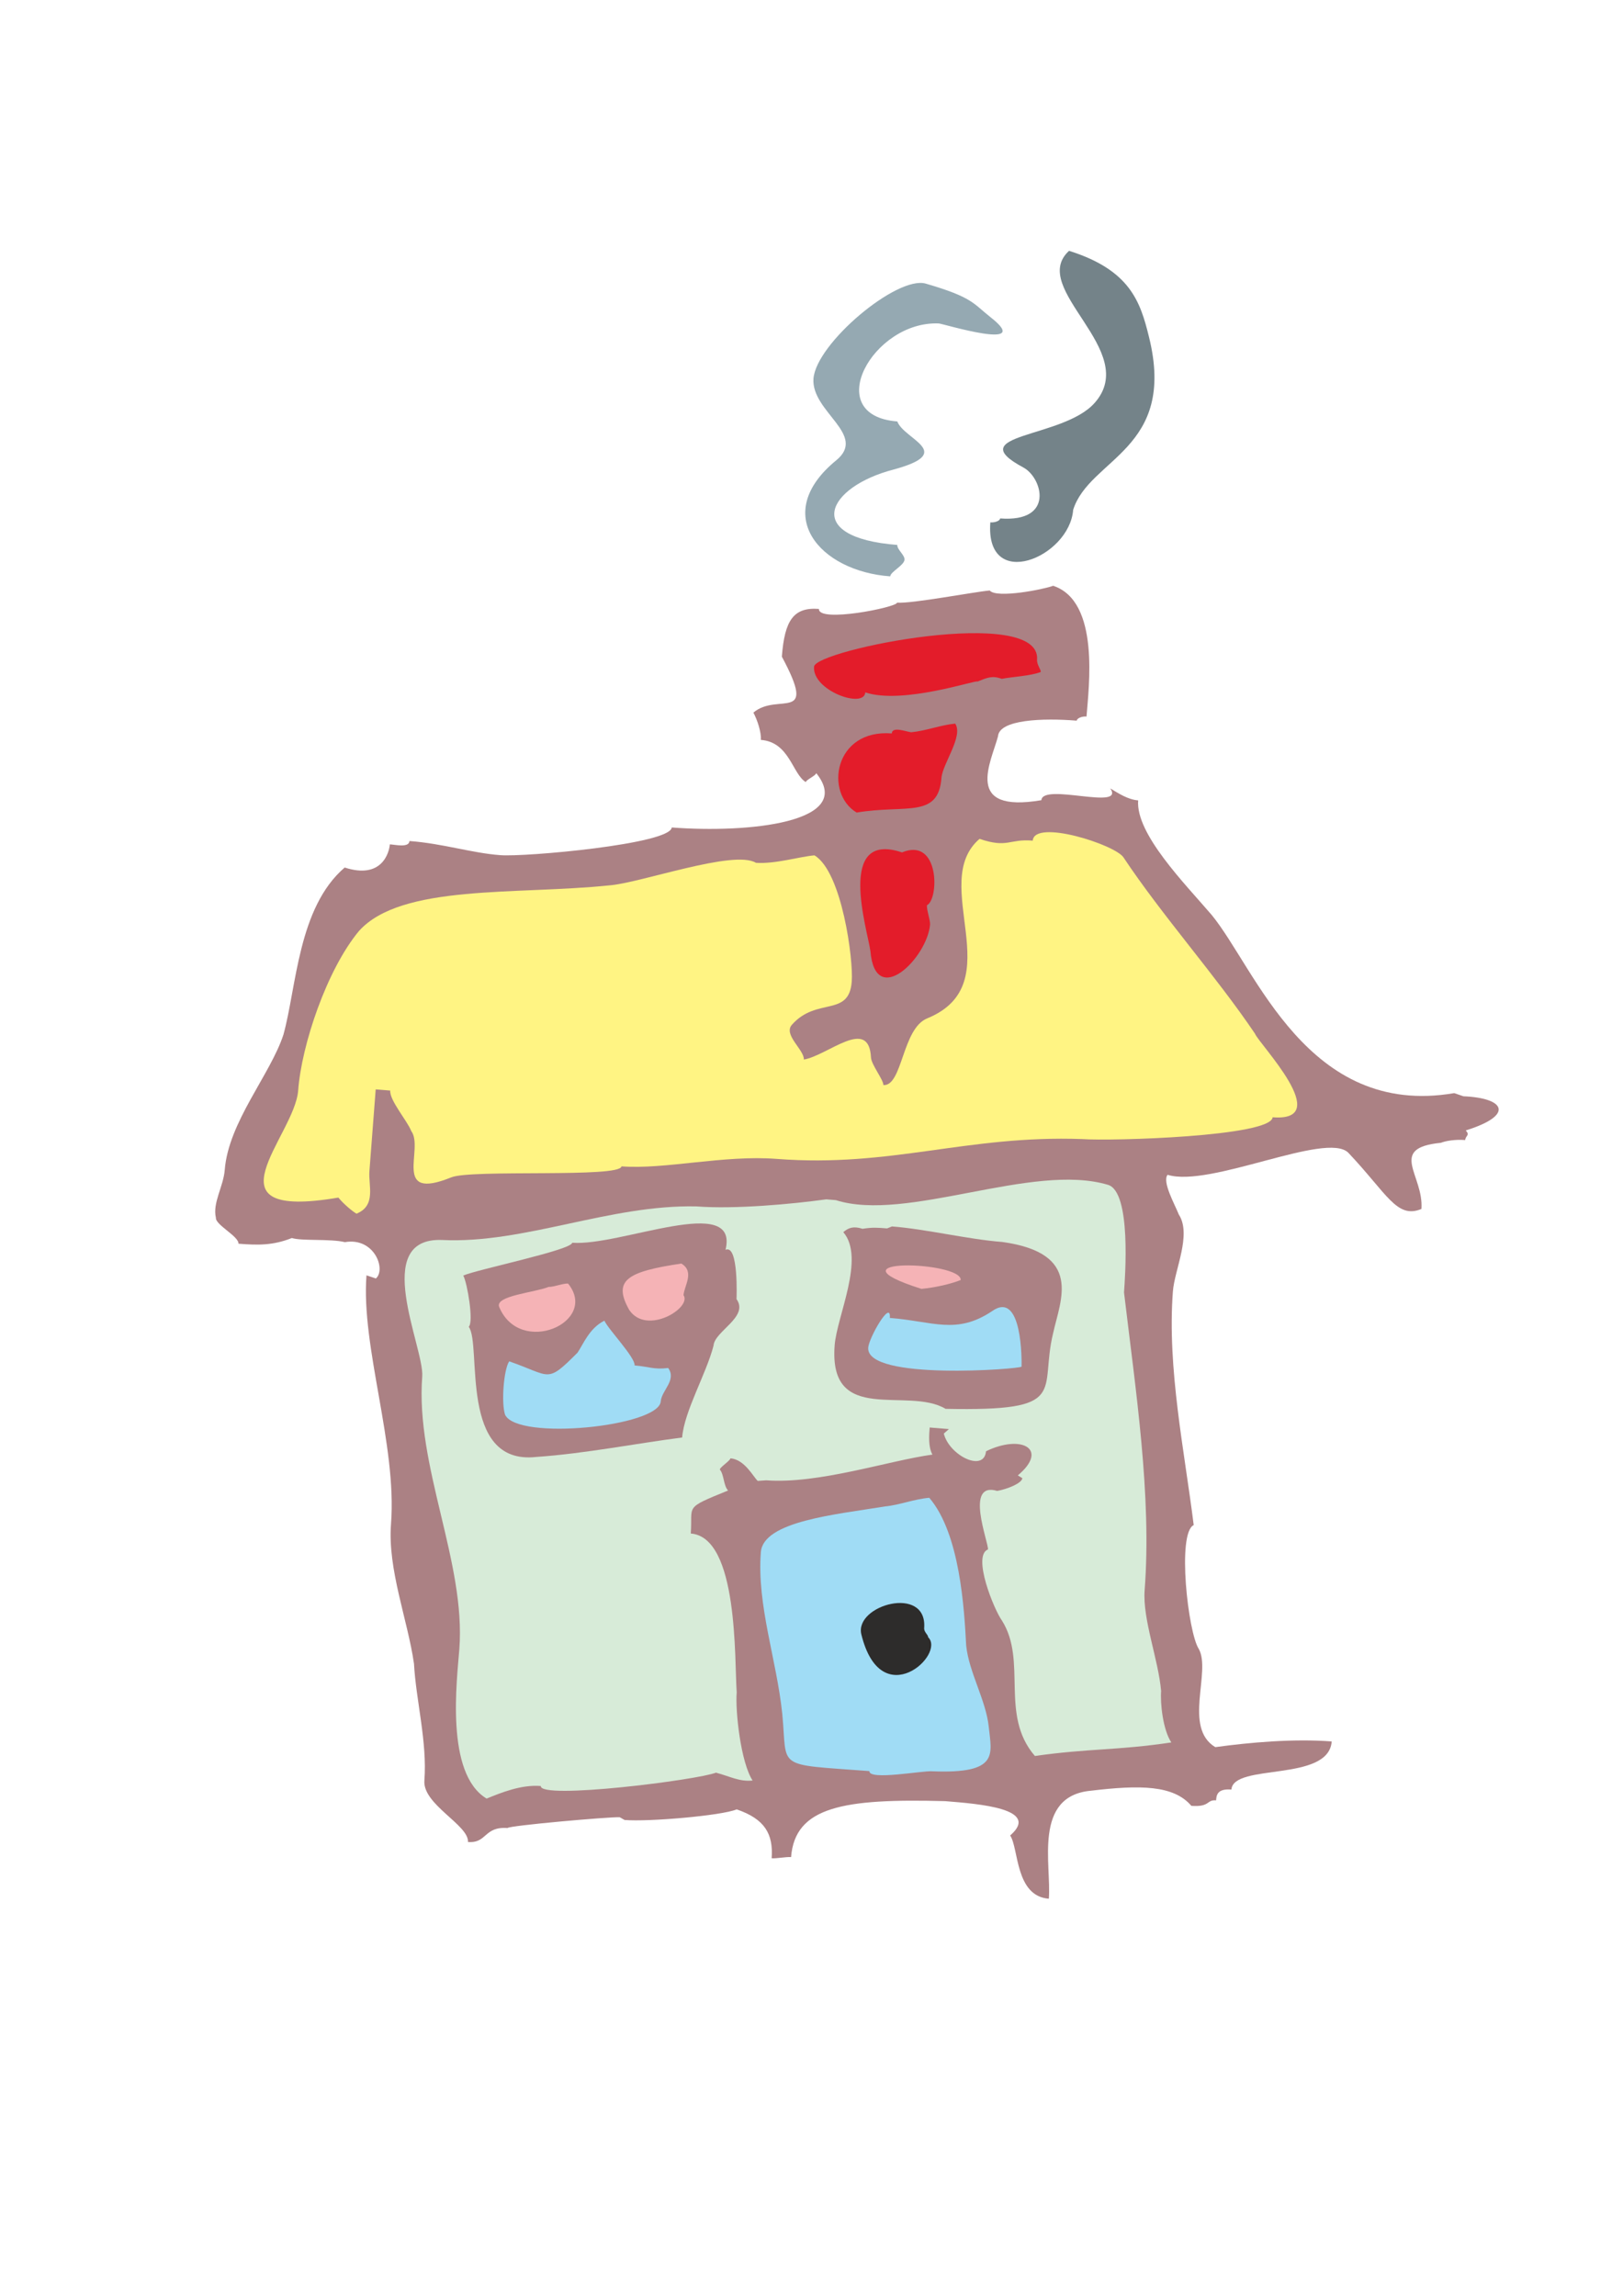
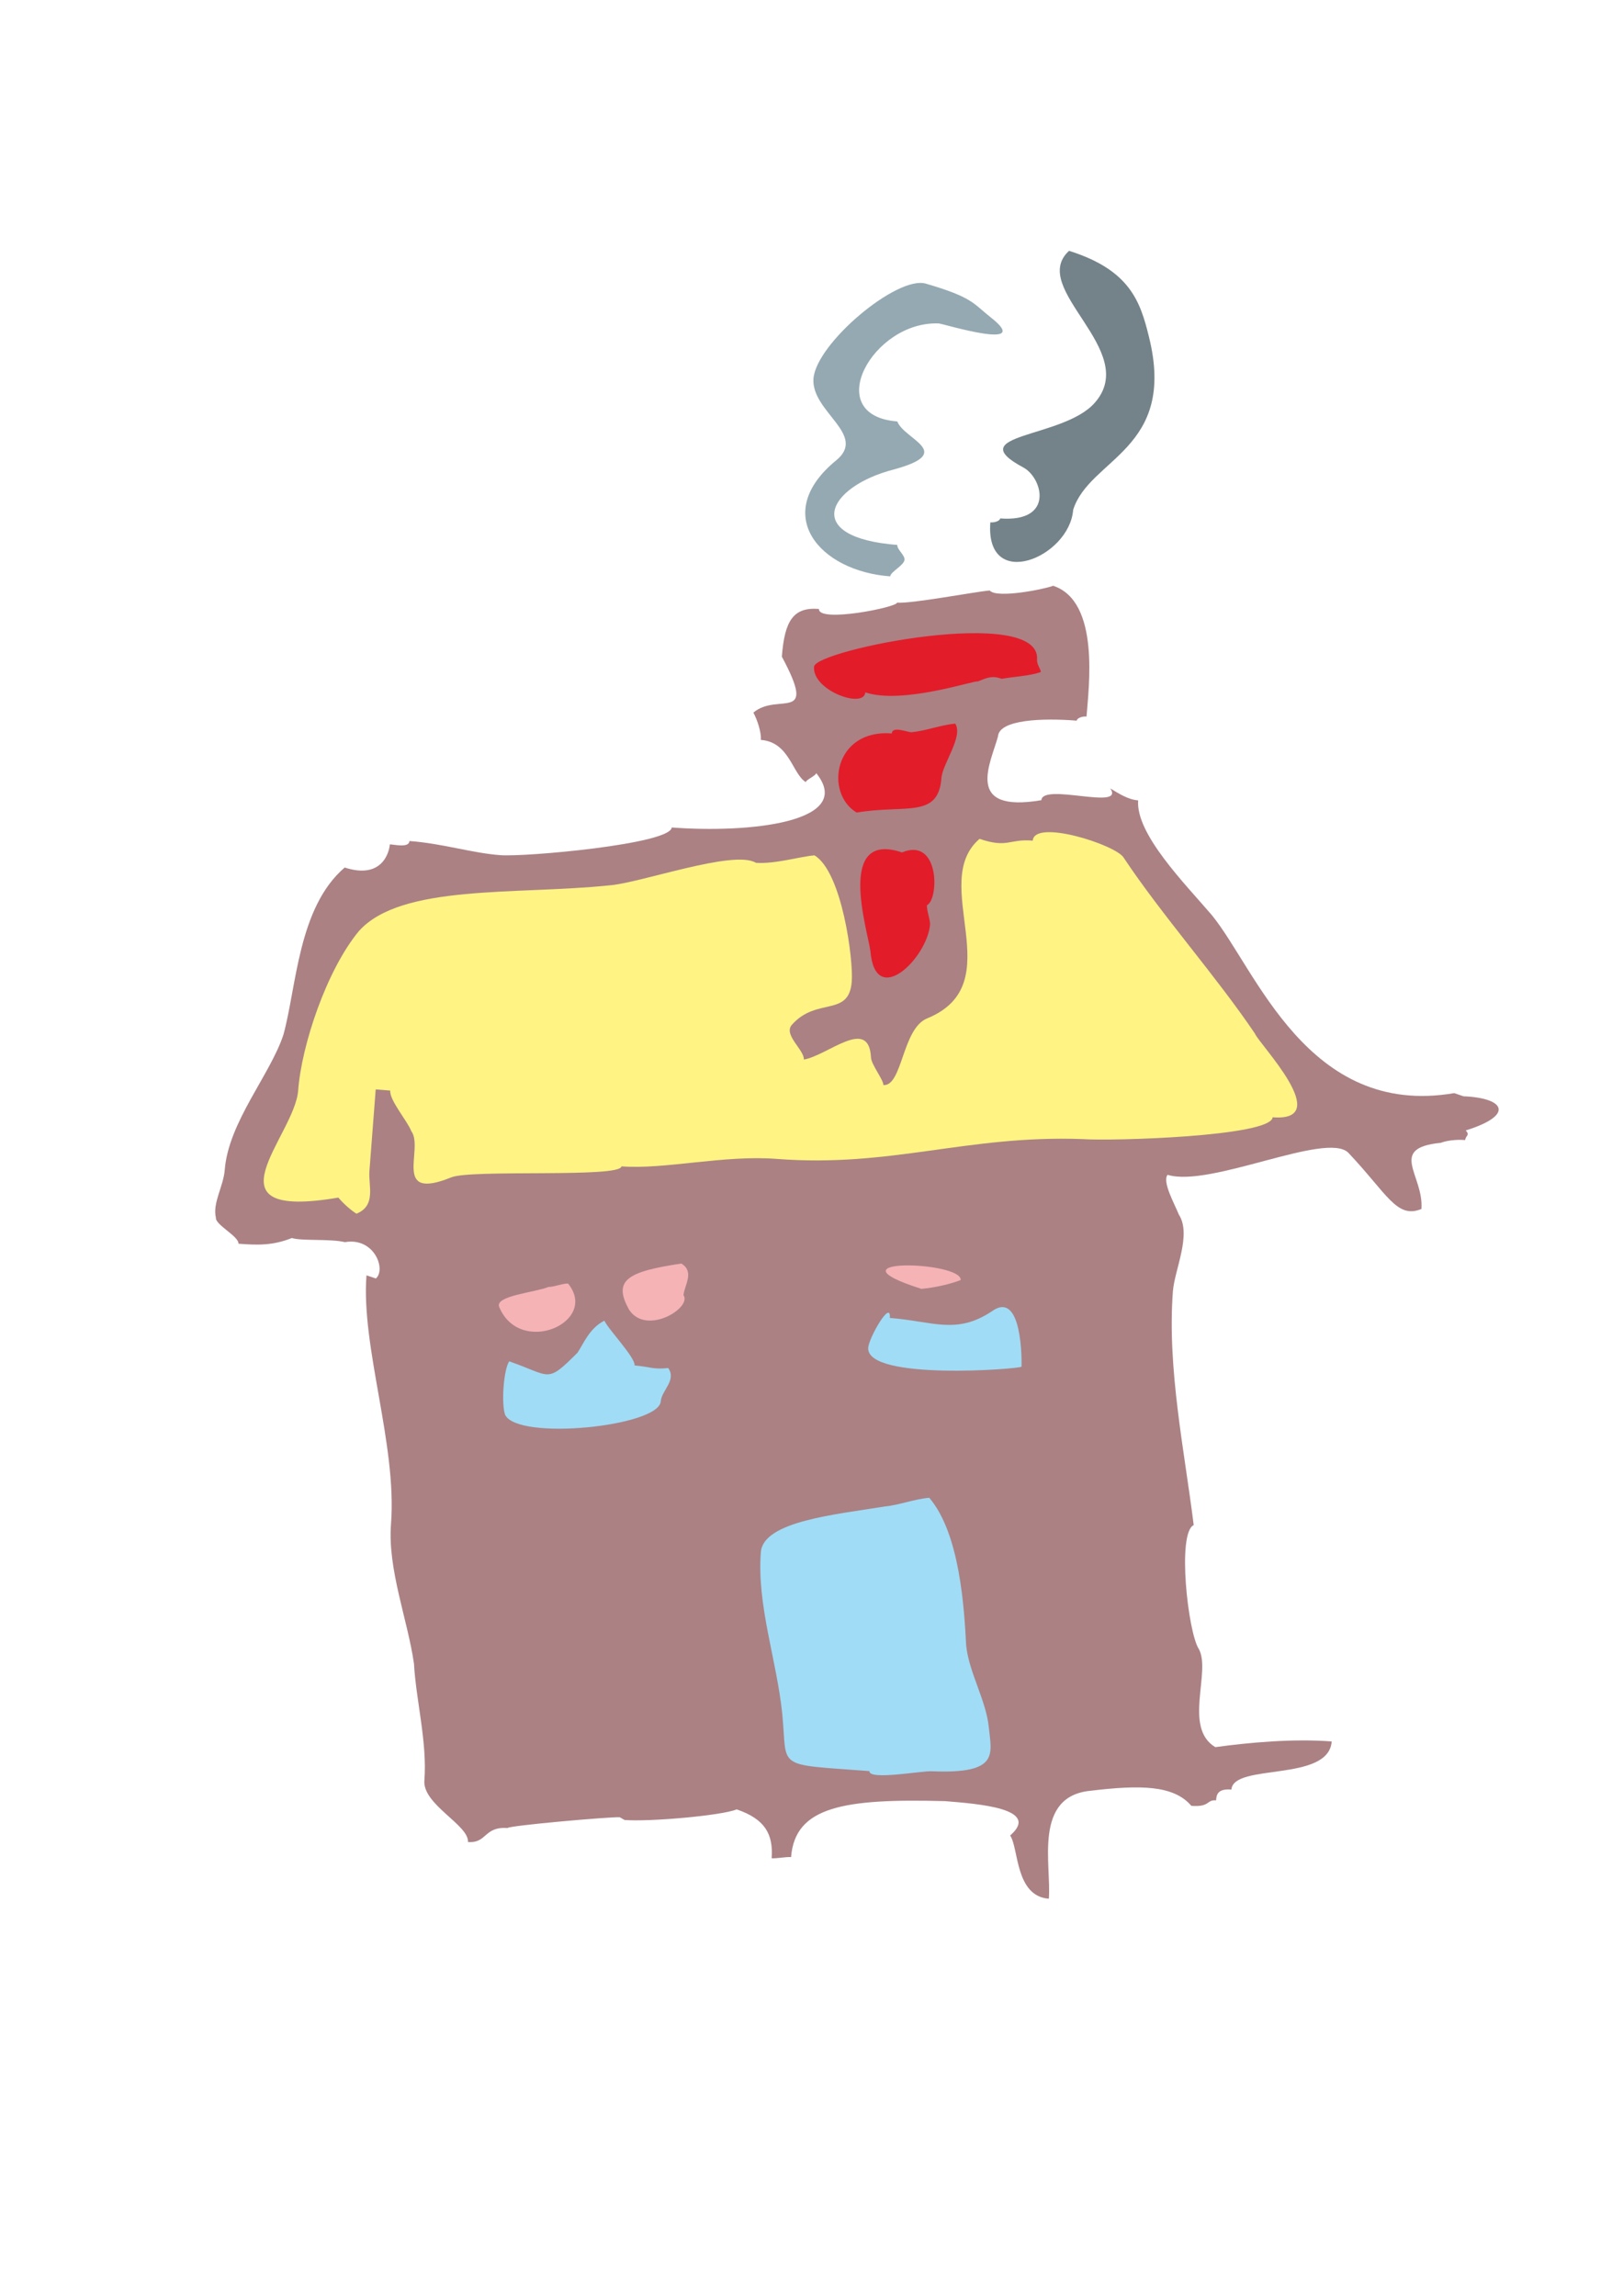
<svg xmlns="http://www.w3.org/2000/svg" height="841.89pt" viewBox="0 0 595.276 841.89" width="595.276pt" version="1.1" id="1ce2e44f-f611-11ea-959b-dcc15c148e23">
  <g>
    <path style="fill:#ab8184;" d="M 528.47,419.073 C 530.27,418.353 533.798,417.777 537.398,418.065 537.542,416.337 539.27,416.409 537.614,414.537 555.398,408.993 552.158,402.657 536.75,402.009 L 533.366,400.857 C 479.51,410.073 460.646,355.353 444.446,335.553 434.582,324.033 416.51,305.817 417.446,293.505 413.63,293.217 410.102,290.841 407.222,289.113 412.766,297.393 382.454,286.953 381.95,293.433 353.222,298.329 363.518,279.537 366.038,270.033 366.47,263.841 382.526,263.265 394.91,264.273 394.982,263.409 396.782,262.617 398.51,262.761 399.302,252.105 403.55,220.497 386.27,214.809 382.958,216.105 365.462,219.561 363.014,216.537 357.758,216.969 334.358,221.433 329.03,221.001 328.886,222.729 300.014,228.489 300.374,223.305 291.086,222.585 287.774,227.409 286.766,240.801 300.086,265.641 285.254,253.689 276.326,261.321 277.838,264.129 279.278,268.665 279.062,271.329 289.574,272.121 290.582,283.785 295.55,286.809 295.622,285.945 299.294,284.433 299.366,283.497 313.91,301.569 274.67,305.601 246.374,303.441 245.942,309.561 192.374,314.313 183.518,313.593 172.934,312.801 162.566,309.345 150.182,308.409 150.038,311.001 144.782,309.705 142.982,309.633 142.766,312.513 140.174,322.593 126.422,318.129 109.286,332.817 108.782,361.977 103.958,379.401 99.206,394.017 83.798,411.441 82.43,429.009 81.926,435.201 77.894,441.105 79.19,446.577 78.974,449.169 87.614,453.345 87.47,456.081 94.67,456.657 100.142,456.729 107.054,453.993 110.582,455.145 121.238,454.209 126.494,455.505 137.294,453.633 141.686,465.513 137.87,468.825 L 134.414,467.673 C 132.398,494.097 145.646,529.737 143.414,558.825 142.118,575.529 149.534,593.961 151.838,610.089 152.558,623.409 156.734,638.817 155.654,652.929 154.934,661.713 172.07,669.273 171.638,675.465 178.694,676.041 177.398,669.705 186.182,670.353 186.254,669.489 223.838,666.177 227.294,666.393 L 229.094,667.401 C 237.878,668.121 264.662,665.817 270.206,663.513 280.502,667.041 283.67,672.513 283.022,681.441 284.75,681.585 288.35,680.865 290.15,681.009 291.59,662.505 309.446,659.481 346.67,660.489 358.982,661.497 381.878,663.225 370.502,673.089 373.67,677.697 372.302,695.337 384.686,696.273 385.694,683.961 378.782,658.617 400.094,656.673 418.094,654.513 430.478,654.585 436.958,662.217 443.942,662.721 442.43,659.913 446.03,660.201 446.174,658.473 446.318,655.809 451.646,656.241 452.438,646.449 487.286,653.649 488.438,638.601 474.398,637.521 458.342,638.961 445.742,640.689 433.862,633.561 444.302,613.041 439.694,604.689 435.734,598.713 431.63,562.137 437.822,559.257 434.51,532.473 428.03,501.729 430.19,473.577 430.766,465.657 437.174,452.769 432.35,445.353 430.91,441.681 426.158,433.329 428.246,430.809 443.798,435.633 486.35,414.825 494.486,422.673 508.814,437.793 512.27,447.081 521.342,443.337 522.278,430.953 508.814,421.017 528.47,419.073 L 528.47,419.073 Z" />
-     <path style="fill:#d7ebd8;" d="M 281.006,542.841 L 277.91,543.057 C 276.254,541.545 273.158,535.209 267.902,534.777 267.83,535.641 264.086,538.017 264.014,538.881 265.598,540.753 265.31,544.713 267.038,546.585 250.55,553.281 254.15,551.841 253.358,562.353 270.926,563.721 269.342,608.865 270.206,620.529 269.63,627.513 271.718,646.377 276.038,652.929 271.142,653.433 267.83,651.417 262.574,650.049 255.95,652.713 197.918,660.057 198.35,654.945 191.222,654.369 183.95,657.321 178.478,659.553 163.214,650.409 167.606,616.137 168.47,604.761 170.918,572.865 152.342,537.801 154.862,504.753 155.654,494.241 135.71,453.633 162.206,454.713 192.302,456.153 223.622,441.681 255.446,442.401 269.63,443.481 290.582,441.537 303.038,439.809 L 306.566,440.097 C 332.558,448.377 378.638,426.201 406.358,434.481 415.07,437.001 412.622,468.753 412.262,473.937 416.51,509.793 422.486,548.457 419.822,583.161 419.03,593.817 424.862,608.505 425.87,620.097 425.51,624.489 426.518,634.353 429.614,638.961 409.958,641.913 399.374,641.121 379.574,643.929 366.542,628.809 376.91,609.225 367.478,594.249 364.67,590.433 356.462,570.489 362.366,568.185 362.582,565.521 353.654,543.129 365.75,546.729 369.422,546.081 374.822,543.921 374.966,542.049 L 373.31,541.041 C 384.83,531.393 374.678,525.849 361.646,532.185 360.926,540.033 348.182,533.769 346.166,525.705 L 348.038,524.049 340.982,523.473 C 340.766,526.209 340.406,530.529 341.99,533.409 325.79,535.641 300.302,544.281 281.006,542.841 L 281.006,542.841 Z" />
    <path style="fill:#ab8184;" d="M 306.134,493.305 C 303.83,522.969 332.918,508.281 346.814,516.633 392.894,517.569 381.014,510.441 386.27,488.841 388.934,476.673 397.358,459.537 367.55,455.433 355.166,454.497 339.47,450.681 327.158,449.745 L 325.358,450.465 C 321.758,450.177 320.03,450.033 316.358,450.609 312.974,449.529 311.174,450.249 309.302,451.833 317.438,461.337 306.926,482.721 306.134,493.305 L 306.134,493.305 Z" />
    <path style="fill:#e31c2a;" d="M 380.366,241.881 C 380.222,243.681 381.806,245.553 381.734,246.417 378.134,247.857 371.006,248.217 367.406,248.937 363.95,247.641 362.078,248.505 358.478,249.945 358.55,249.081 331.118,258.513 317.366,253.905 316.934,260.025 297.854,253.257 298.574,244.473 299.006,238.281 381.878,221.721 380.366,241.881 L 380.366,241.881 Z" />
    <path style="fill:#e31c2a;" d="M 345.302,285.297 C 344.15,300.273 332.198,294.945 314.198,297.969 302.318,290.913 305.846,267.297 327.086,268.953 327.23,266.217 332.486,268.377 334.214,268.521 339.614,268.017 345.014,265.857 350.342,265.353 353.438,269.961 345.662,280.113 345.302,285.297 L 345.302,285.297 Z" />
    <path style="fill:#e31c2a;" d="M 341.126,339.009 C 340.118,351.249 321.038,370.185 319.238,348.729 318.086,340.665 306.638,304.449 330.83,312.585 344.726,306.825 344.438,329.865 339.974,331.953 339.83,333.681 341.198,337.281 341.126,339.009 L 341.126,339.009 Z" />
    <path style="fill:#fff483;" d="M 312.398,359.961 C 311.39,373.137 299.51,365.505 290.438,375.801 287.198,379.473 295.046,385.017 294.83,388.545 303.686,387.033 318.662,372.705 319.454,387.753 319.526,390.345 324.134,396.105 323.99,397.905 331.046,398.409 330.83,377.097 340.118,373.425 371.15,360.681 340.334,323.889 359.27,307.617 369.71,311.145 369.998,307.545 378.782,308.265 379.43,300.273 408.878,309.705 412.046,314.385 426.302,335.841 445.958,357.801 460.286,379.041 461.726,382.785 489.734,411.513 466.766,409.713 466.262,416.769 407.582,418.497 396.926,417.705 354.518,416.193 326.942,428.217 284.894,424.977 265.526,423.465 243.782,428.937 227.942,427.713 227.582,432.033 172.862,428.721 165.518,431.745 143.486,440.673 155.654,421.233 150.83,414.753 149.39,411.009 142.838,403.521 143.126,399.921 L 137.798,399.489 135.494,429.441 C 135.062,434.769 138.086,442.113 130.742,445.065 129.014,444.057 125.702,441.177 124.118,439.161 73.718,447.729 108.062,416.769 109.358,399.921 110.582,383.217 119.87,355.569 131.678,341.385 147.23,324.105 189.422,328.209 223.406,324.681 234.71,323.889 269.126,311.433 277.262,316.401 284.318,316.905 293.39,314.097 298.718,313.665 308.87,319.713 313.046,352.113 312.398,359.961 L 312.398,359.961 Z" />
    <path style="fill:#95a9b2;" d="M 331.766,205.233 C 331.838,203.505 329.03,201.561 329.102,199.833 293.966,197.097 303.326,178.521 327.734,172.185 350.846,165.921 331.622,161.241 329.102,154.545 300.878,152.385 320.174,117.537 344.366,118.617 346.094,118.761 379.43,128.985 363.374,116.385 356.894,111.273 356.822,109.041 339.542,104.001 329.03,100.977 299.366,125.889 298.358,138.849 297.494,151.017 318.23,159.369 306.71,168.801 282.59,188.529 300.518,209.481 326.51,211.353 326.654,209.625 331.55,207.393 331.766,205.233 L 331.766,205.233 Z" />
    <path style="fill:#748389;" d="M 393.614,186.945 C 399.59,168.009 431.702,164.913 421.406,123.513 418.238,110.625 414.494,99.033 392.102,91.977 376.91,105.873 418.598,128.553 401.462,147.777 389.87,160.881 351.998,158.937 375.398,171.465 382.31,175.209 386.918,191.625 366.83,190.113 366.758,190.977 364.958,191.697 363.23,191.553 361.286,217.185 392.246,204.513 393.614,186.945 L 393.614,186.945 Z" />
-     <path style="fill:#ab8184;" d="M 250.19,527.145 C 250.982,517.425 259.046,503.817 261.71,493.449 262.07,488.121 274.814,482.937 270.134,476.385 270.134,476.385 270.998,456.153 266.102,458.313 271.214,437.433 227.51,457.089 209.87,455.721 209.654,458.385 175.31,465.441 169.91,467.745 171.422,470.481 173.798,484.881 171.926,486.537 176.822,493.161 168.038,537.441 196.694,534.273 214.55,533.049 234.278,529.161 250.19,527.145 L 250.19,527.145 Z" />
-     <path style="fill:#a0dcf5;" d="M 324.638,552.417 C 329.894,551.913 335.438,549.681 340.838,549.249 352.142,562.497 353.654,590.073 354.374,603.465 355.382,613.257 361.646,623.481 362.654,633.273 363.662,643.209 366.686,650.553 341.918,649.545 338.39,649.257 318.59,653.001 318.878,649.473 283.742,646.809 288.926,648.969 286.91,628.449 284.894,608.721 277.55,588.705 279.062,569.193 279.926,557.817 306.638,555.369 324.638,552.417 L 324.638,552.417 Z" />
-     <path style="fill:#2d2c2b;" d="M 338.966,596.985 C 340.118,581.073 313.262,588.561 315.926,599.361 323.126,628.665 347.03,606.705 340.406,600.369 340.478,599.505 338.822,598.497 338.966,596.985 L 338.966,596.985 Z" />
+     <path style="fill:#a0dcf5;" d="M 324.638,552.417 C 329.894,551.913 335.438,549.681 340.838,549.249 352.142,562.497 353.654,590.073 354.374,603.465 355.382,613.257 361.646,623.481 362.654,633.273 363.662,643.209 366.686,650.553 341.918,649.545 338.39,649.257 318.59,653.001 318.878,649.473 283.742,646.809 288.926,648.969 286.91,628.449 284.894,608.721 277.55,588.705 279.062,569.193 279.926,557.817 306.638,555.369 324.638,552.417 Z" />
    <path style="fill:#f5b3b6;" d="M 201.23,471.921 C 203.03,471.993 206.63,470.553 208.358,470.697 219.806,484.881 190.718,497.625 183.086,479.265 181.43,475.161 195.974,474.009 201.23,471.921 L 201.23,471.921 Z" />
    <path style="fill:#f5b3b6;" d="M 250.694,474.945 C 253.862,479.553 237.23,489.849 230.822,480.417 224.558,469.401 230.174,466.305 249.902,463.353 254.87,466.377 250.982,471.417 250.694,474.945 L 250.694,474.945 Z" />
    <path style="fill:#a0dcf5;" d="M 242.342,513.897 C 241.694,523.113 189.854,528.441 185.246,518.793 183.806,514.473 184.742,502.233 186.758,499.209 202.31,504.609 200.294,507.561 211.814,496.041 213.902,493.017 216.134,487.041 221.678,484.305 223.19,487.617 232.982,497.697 232.766,500.721 238.094,501.153 239.75,502.305 245.078,501.657 248.246,506.121 242.702,509.793 242.342,513.897 L 242.342,513.897 Z" />
    <path style="fill:#a0dcf5;" d="M 374.678,501.153 C 374.606,502.017 317.438,506.481 318.446,494.169 318.662,490.641 326.87,476.241 326.366,483.297 342.206,484.521 350.702,489.561 363.806,480.849 375.038,472.785 374.75,499.353 374.678,501.153 L 374.678,501.153 Z" />
    <path style="fill:#f5b3b6;" d="M 352.358,469.401 C 348.686,470.841 343.214,472.137 337.958,472.641 301.526,461.049 352.862,462.417 352.358,469.401 L 352.358,469.401 Z" />
  </g>
</svg>